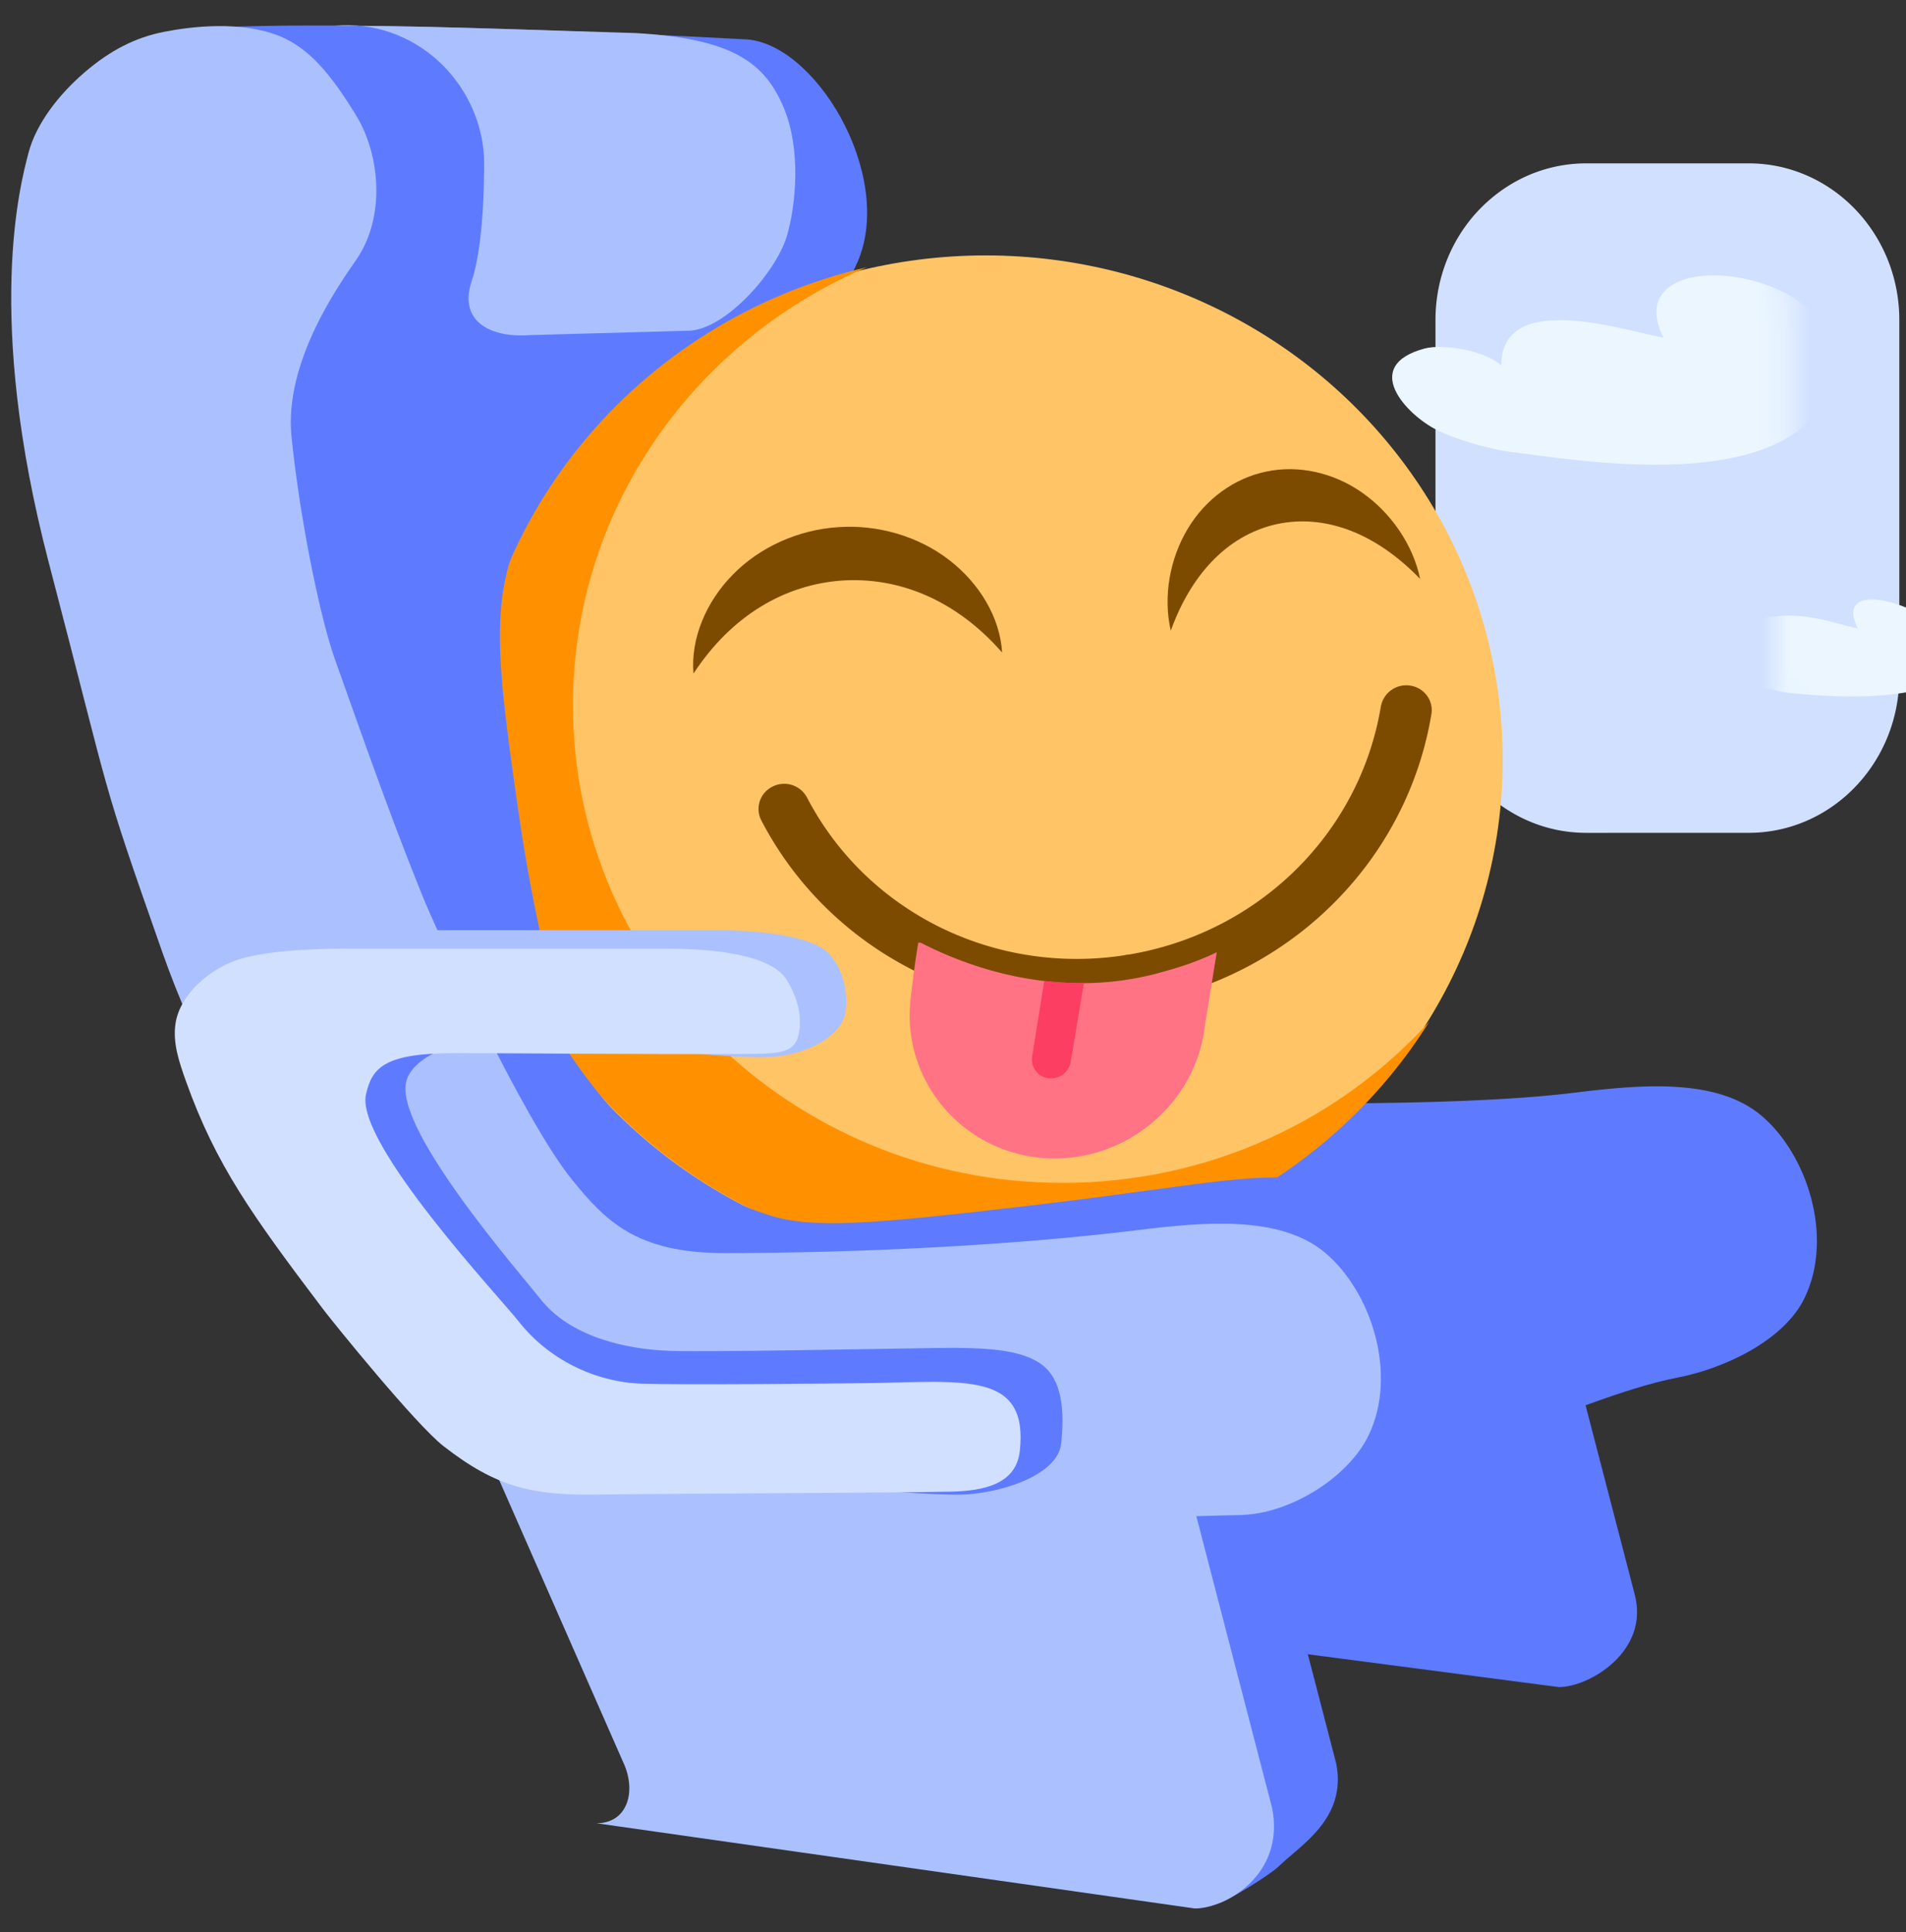
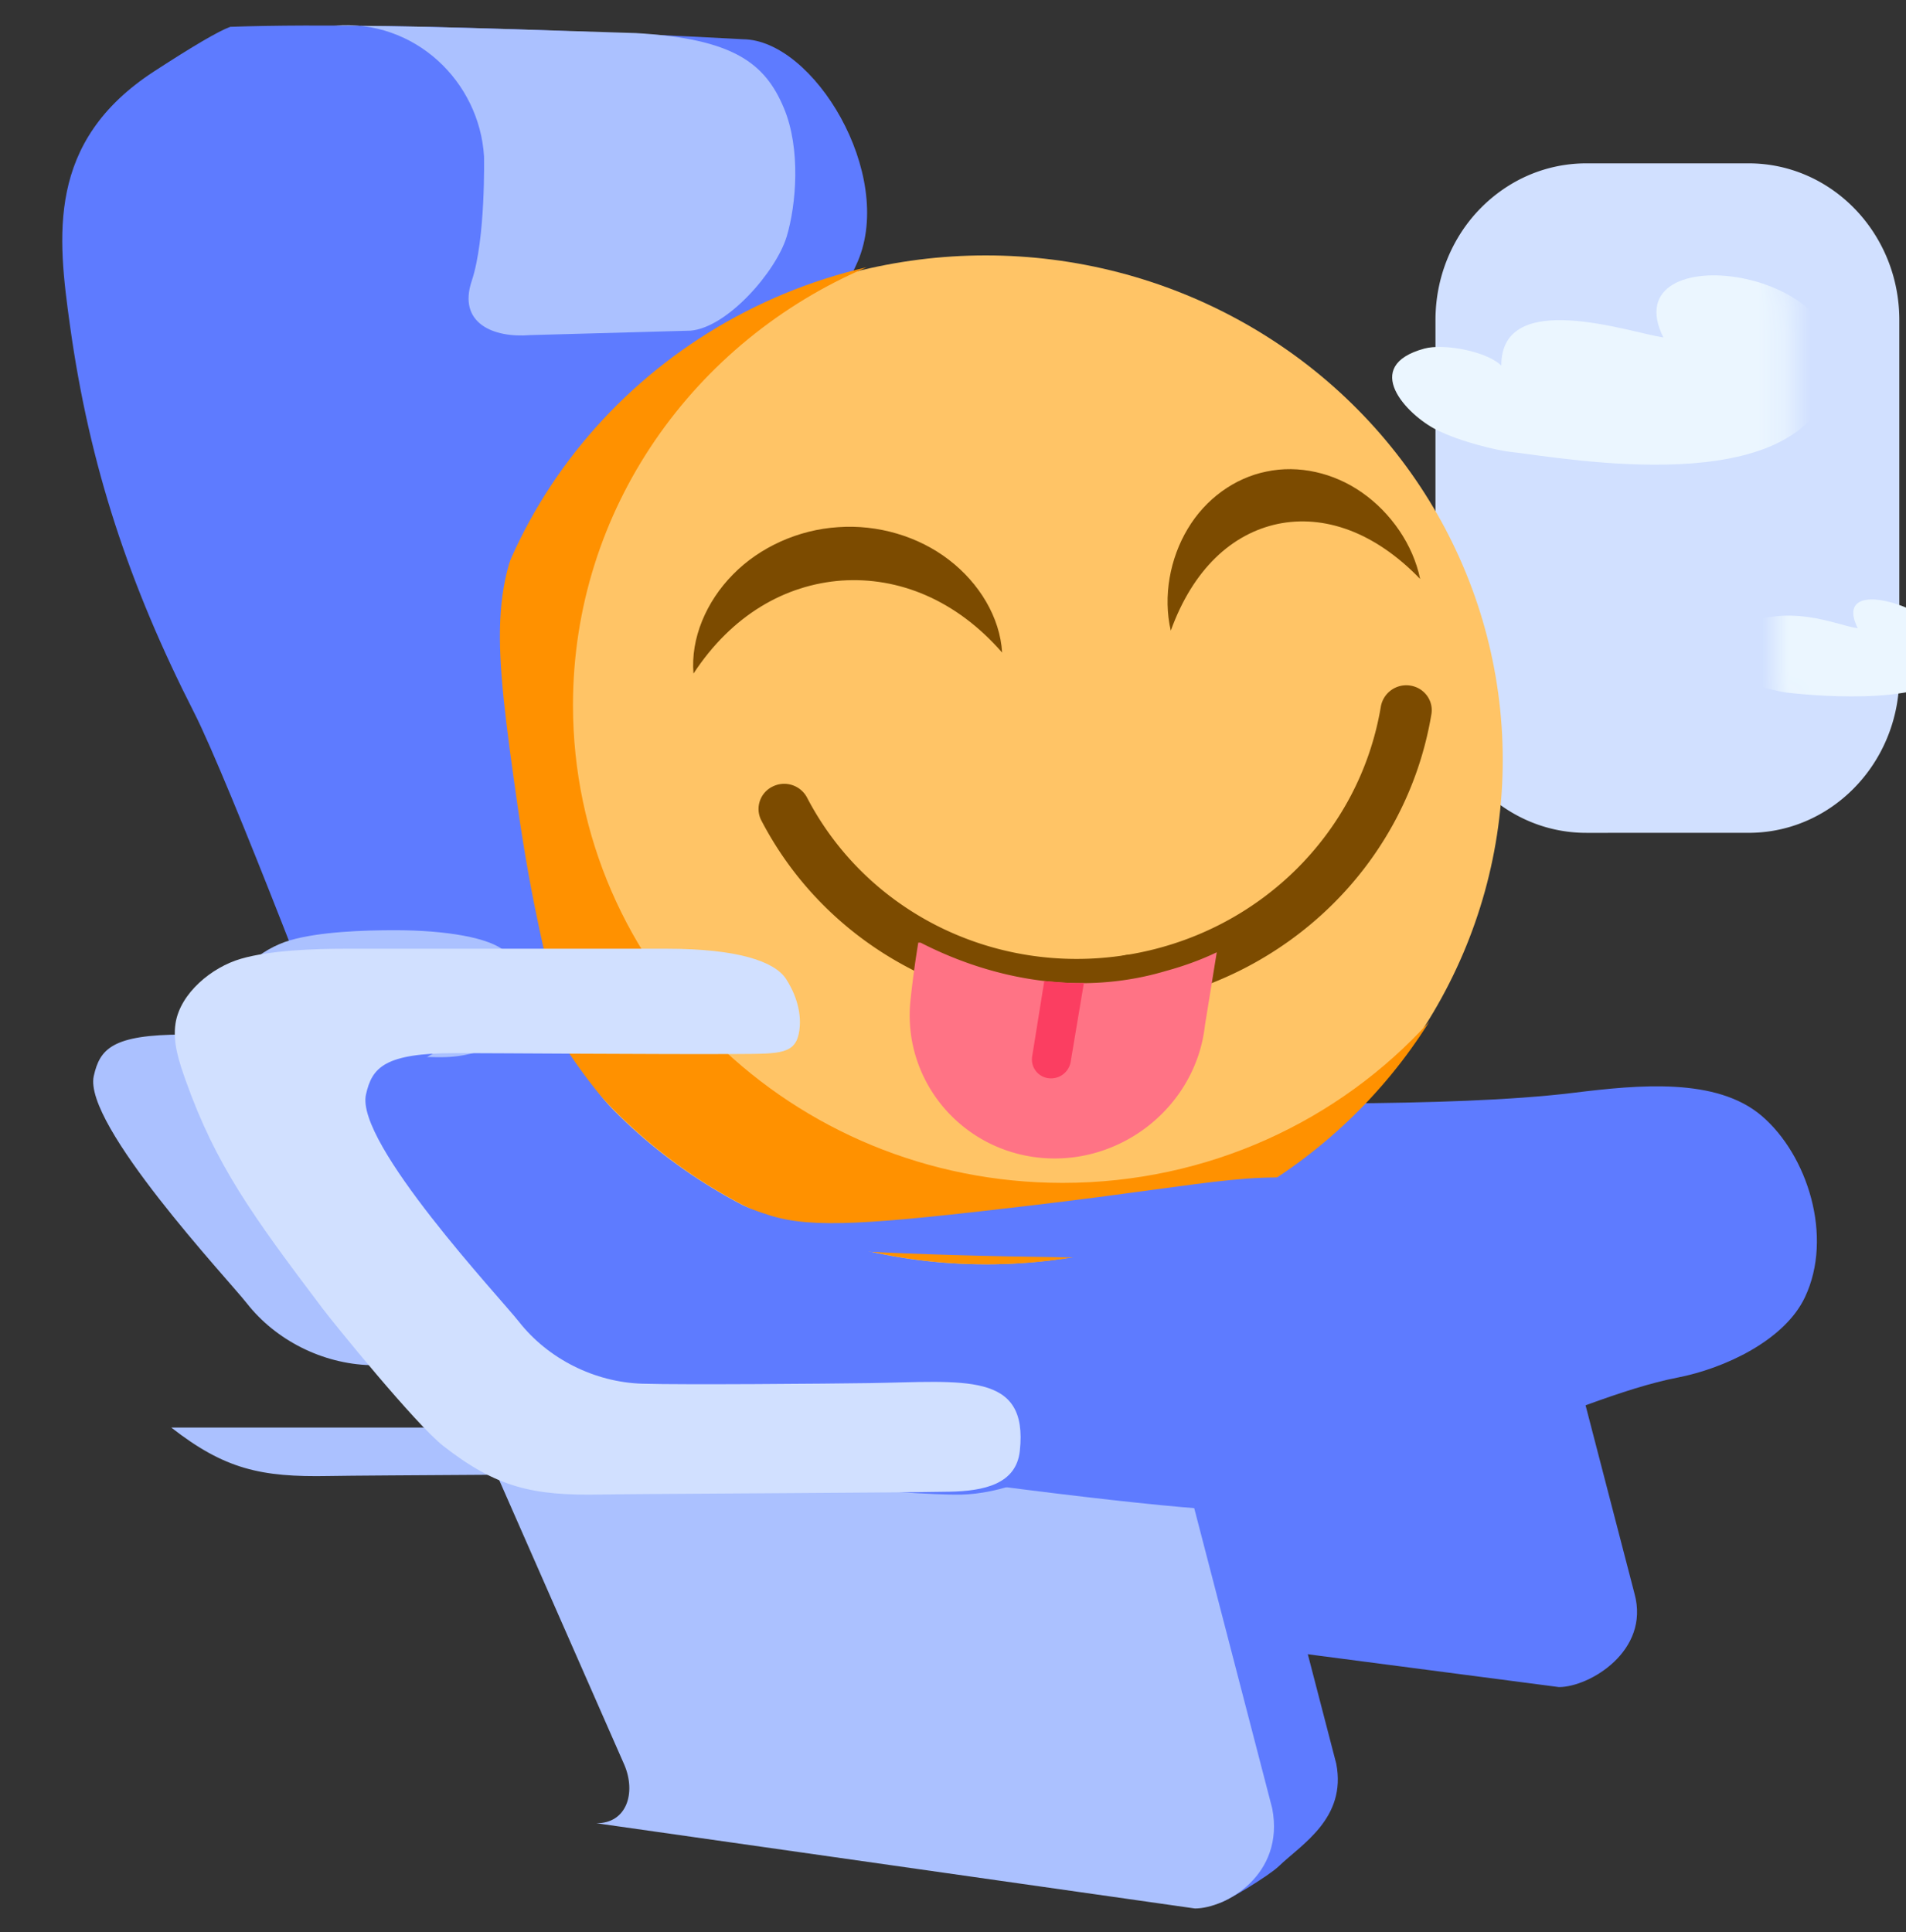
<svg xmlns="http://www.w3.org/2000/svg" xmlns:xlink="http://www.w3.org/1999/xlink" width="73" height="74">
  <rect width="100%" height="100%" fill="#333333" stroke="none" />
  <defs>
    <path d="M17.765 6v13.64c0 3.315-2.584 6.001-5.774 6.001H5.774c-.041 0-.08 0-.12-.002a5.547 5.547 0 01-1.498-.237c-2.268-.686-3.96-2.78-4.14-5.313A5.922 5.922 0 010 19.64V6c0-3.314 2.586-6 5.774-6h6.217a5.597 5.597 0 012.956.846 5.911 5.911 0 011.964 2.01c.541.914.854 1.99.854 3.144" id="a" />
  </defs>
  <g fill="none" fill-rule="evenodd">
    <path d="M-4 76h82V-4H-4z" />
    <path d="M28.533 42.491h29.251l4.818 18.545c.603 2.196-1.731 3.577-2.894 3.577l-22.987-3.005c1.164 0 1.516-1.16 1.077-2.218l-9.265-16.899z" fill="#5E7BFF" />
    <path d="M17.033 44.643l29.328 4.355 4.817 18.546c.407 2.096-1.335 3.094-2.199 3.93-.379.367-2.106 1.415-2.315 1.415l-21.367-4.774c1.164 0 1.516-1.159 1.077-2.218l-9.341-21.254z" fill="#5E7BFF" />
    <path d="M14.58 46.356l29.328 4.355 4.817 18.545c.496 2.555-1.798 3.836-2.96 3.836l-22.92-3.264c1.163 0 1.515-1.16 1.076-2.218L14.58 46.356z" fill="#ABC1FF" />
    <g transform="matrix(-1 0 0 1 72.744 6.256)">
      <mask id="b" fill="#fff">
        <use xlink:href="#a" />
      </mask>
      <use fill="#D1E0FF" xlink:href="#a" />
      <path d="M6.878 19.276c.884-1.728-4.958-3.944-3.723-1.47-.888-.13-2.619-1.02-4.747-.001-1.218.582-.423 1.585.294 1.943.587.293 1.45.488 1.724.52 1.432.167 5.698.48 6.452-.992" fill="#EBF6FF" mask="url(#b)" transform="matrix(-1 0 0 1 4.746 0)" />
      <path d="M19.294 8.444c1.36-4.474-8.402-5.741-6.422-1.775-1.276-.189-6.217-1.91-6.208 1.077-.57-.557-2.21-.852-2.946-.652-2.458.667-.677 2.54.471 3.114.94.47 2.326.783 2.765.834 2.295.267 10.98 1.876 12.34-2.598z" fill="#EBF6FF" mask="url(#b)" transform="matrix(-1 0 0 1 21.908 0)" />
    </g>
    <g transform="matrix(-1 0 0 1 69.59 .103)">
      <path d="M33.482 50.635c1.062-.828 4.224-4.732 4.635-5.275 2.693-3.565 4.085-5.494 5.232-8.714.255-.715.514-1.467.392-2.215-.186-1.14-1.378-2.134-2.504-2.46-1.128-.328-2.825-.385-4-.385h-12.31c-1.955 0-3.355.48-3.938 1.053-.33.324-.814 1.305-.696 2.124.13.909 1.309 1.508 2.942 1.517 2.67.016 3.139-.661 4.238-.661 1.072 0 4.321-.036 5.532-.036 2.748 0 3.212.556 3.445 1.585.42 1.857-5.158 7.81-5.857 8.702-1.117 1.425-2.901 2.32-4.73 2.375-1.58.047-7.106.001-8.686-.023-3.628-.054-5.62-1.458-5.181 0 .373 1.237 2.11 2.387 3.423 2.413 2.155.042 10.634 1.828 12.035 1.854 2.596.05 3.984-.26 6.028-1.854z" fill="#F54545" />
-       <path d="M36.243 51.28c1.062-.828 4.224-4.732 4.634-5.275 2.693-3.565 4.086-5.494 5.233-8.714.255-.715.513-1.467.392-2.215-.186-1.14-1.378-2.134-2.505-2.46-1.127-.327-2.824-.385-4-.385h-12.31c-1.954 0-3.796.436-4.379 1.008-.33.324-.813 1.306-.696 2.125.13.908.712.89 2.345.9 2.67.016 4.177 0 5.276 0 1.072 0 4.322-.036 5.533-.036 2.748 0 3.211.556 3.444 1.585.42 1.857-5.157 7.81-5.857 8.702-1.116 1.425-2.9 2.321-4.73 2.375-1.579.047-7.105.001-8.686-.022-3.627-.054-5.62-1.459-5.18 0 .373 1.237 2.11 2.386 3.423 2.412 2.155.042 10.633 1.828 12.035 1.855 2.595.05 3.983-.261 6.028-1.855z" fill="#F54545" />
      <path d="M63.69 2.632c4.138 2.693 3.692 6.333 3.219 9.737-.75 5.394-2.273 9.947-4.752 14.816-1.298 2.548-5.566 13.625-6.583 16.607-1.017 2.982-3.277 8.51-5.338 9.849-1.36.884-25.912 4.376-28.602 4.098-5.55-.573-12.263-4.303-16.282-5.08-1.808-.35-4.109-1.425-4.891-3.079-1.1-2.322-.094-5.461 1.663-6.953 1.732-1.47 4.695-1.185 7.185-.879 4.758.586 12.97.378 17.642.378 6.71 0 8.744-6.793 10.512-11.83 1.768-5.038 1.793-5.888 1.878-12.481.015-1.188-.06-2.887-.463-4.007-.502-1.398-1.565-2.54-2.145-3.908-1.415-3.336 1.691-8.483 4.406-8.5 0 0 12.677-.718 19.63-.476.444.16 1.417.73 2.92 1.708z" fill="#5E7BFF" />
      <ellipse fill="#FFC466" cx="31.838" cy="28.999" rx="19.803" ry="19.32" />
      <path d="M28.89 45.2c10.358 0 18.755-8.191 18.755-18.297 0-7.503-4.631-13.948-11.255-16.771 8.743 2.021 15.25 9.682 15.25 18.83 0 10.69-8.884 19.356-19.84 19.356-7.178 0-13.464-3.719-16.948-9.288 3.436 3.783 8.45 6.17 14.038 6.17" fill="#FF9100" />
      <path d="M51.171 33.64c-.434.207-3.132 10.358-11.084 12.81-1.634.504-3.812.344-9.975-.384-7.756-.916-8.548-1.423-12.421-.797-2.583.417-2.583 1.352 0 2.804 8.43.055 14.72-.028 18.871-.25 2.615-.14 8.42-.211 11.29-3.222 3.967-4.16 4.547-11.544 3.32-10.96z" fill="#5E7BFF" />
      <path d="M48.24 38.547c.377-1.752.965-3.853 1.524-7.767.922-6.451 1.137-8.615-.85-11.85-1.324-2.155.235-2.262 4.678-.32-.82 8.327-1.595 14.487-2.326 18.48-1.098 5.99-3.454 3.453-3.025 1.457z" fill="#5E7BFF" />
    </g>
    <g fill="#7C4B00">
      <path d="M43.428 38.466c-5.86.928-11.596-1.905-14.272-7.05a.953.953 0 01.432-1.29.989.989 0 011.318.413c2.29 4.405 7.203 6.832 12.223 6.037a.969.969 0 011.118.791.97.97 0 01-.819 1.1" />
      <path d="M43.428 38.466a.97.97 0 01-1.119-.792.969.969 0 01.82-1.098c5.02-.795 8.942-4.621 9.758-9.519a.989.989 0 011.126-.8c.534.082.896.571.81 1.094-.954 5.72-5.533 10.187-11.395 11.115" />
    </g>
    <path d="M35.17 36.1a38.708 38.708 0 00-.295 2.177c-.34 3.064 1.918 5.794 5.018 6.069 3.1.272 5.915-2.011 6.256-5.075l.453-2.799c-.632.3-1.28.532-1.933.71-3.214.963-6.569.377-9.408-1.079" fill="#FF7385" />
    <path d="M39.527 40.497a.722.722 0 00.661.8.762.762 0 00.825-.67l.5-2.98c-.502.02-1.021-.038-1.517-.075l-.47 2.925z" fill="#FB3E61" />
-     <path d="M6.23 36.505c-2.455-6.98-1.878-5.463-4.358-14.942-2.48-9.48-1.074-14.582-.78-15.71.295-1.128 1.176-2.251 2.157-3.09.98-.839 1.936-1.328 3.032-1.544 1.096-.216 2.944-.418 4.381.145 1.2.47 2.04 1.533 2.97 3.044.929 1.511 1.15 3.908 0 5.558-.7 1.005-2.743 3.928-2.47 6.724.271 2.797 1.039 6.807 1.67 8.573.865 2.414 1.967 5.63 3.341 9.032.494 1.225 3.825 8.524 5.736 10.886 1.274 1.574 2.468 2.81 5.824 2.81 5.112 0 11.091-.294 15.849-.88 2.49-.306 5.453-.59 7.185.88 1.758 1.491 2.763 4.63 1.663 6.953-.782 1.653-3.036 3.03-4.891 3.078-11.597.301-18.649.386-24.42.02l-7.646-5.767c-1.5-1.427-6.787-8.79-9.243-15.77z" fill="#ABC1FF" />
    <path d="M18.067 10.76c-.542 1.616.825 2.19 2.24 2.074l6.14-.17c1.414-.117 3.279-2.269 3.682-3.6.367-1.216.55-3.368-.11-4.934-.719-1.709-1.923-2.647-5.66-2.863-3.595-.116-6.283-.197-8.064-.24-.788-.02-1.954-.036-3.497-.048 3.103-.257 5.565 2.155 5.74 5.006 0 0 .07 3.158-.471 4.775z" fill="#ABC1FF" />
    <g>
-       <path d="M18.87 54.674c-1.063-.828-4.225-4.732-4.635-5.275-2.693-3.565-4.086-5.494-5.233-8.714-.254-.715-.513-1.467-.392-2.215.186-1.14 1.378-2.134 2.505-2.46 1.127-.327 2.824-.385 4-.385h12.31c1.954 0 3.649.285 4.234.816.585.53.842 1.498.724 2.317-.13.908-1.516 1.722-3.15 1.731-2.669.016-8.676-.867-9.887-.867-2.748 0-3.211.556-3.444 1.585-.42 1.857 5.158 7.81 5.857 8.702 1.116 1.425 2.901 2.321 4.73 2.375 1.579.047 7.106.001 8.686-.022 3.627-.054 6.1-.46 5.77 2.592-.138 1.284-1.38 1.54-2.693 1.567-2.155.042-11.953.08-13.355.108-2.595.05-3.983-.261-6.027-1.855z" fill="#ABC1FF" />
+       <path d="M18.87 54.674c-1.063-.828-4.225-4.732-4.635-5.275-2.693-3.565-4.086-5.494-5.233-8.714-.254-.715-.513-1.467-.392-2.215.186-1.14 1.378-2.134 2.505-2.46 1.127-.327 2.824-.385 4-.385c1.954 0 3.649.285 4.234.816.585.53.842 1.498.724 2.317-.13.908-1.516 1.722-3.15 1.731-2.669.016-8.676-.867-9.887-.867-2.748 0-3.211.556-3.444 1.585-.42 1.857 5.158 7.81 5.857 8.702 1.116 1.425 2.901 2.321 4.73 2.375 1.579.047 7.106.001 8.686-.022 3.627-.054 6.1-.46 5.77 2.592-.138 1.284-1.38 1.54-2.693 1.567-2.155.042-11.953.08-13.355.108-2.595.05-3.983-.261-6.027-1.855z" fill="#ABC1FF" />
      <path d="M20.407 39.622c-2.748 0-4.623.797-4.855 1.826-.42 1.857 4.439 7.399 5.138 8.292 1.116 1.424 3.197 1.943 5.025 1.998 1.58.046 7.787-.077 9.367-.1 2.074-.031 3.906-.09 4.858.655.713.559.844 1.682.703 2.99-.139 1.283-2.501 1.933-3.814 1.958-2.155.043-9.47-.74-10.87-.712-2.596.05-3.984-.261-6.028-1.855-1.063-.828-4.224-4.732-4.635-5.275-2.693-3.565-4.417-6.557-5.564-9.777" fill="#5E7BFF" />
      <path d="M16.985 55.384c-1.063-.828-4.225-4.732-4.635-5.276-2.693-3.565-4.086-5.494-5.233-8.714-.254-.714-.513-1.467-.392-2.215.186-1.14 1.378-2.134 2.505-2.46 1.127-.327 2.824-.384 4-.384h12.31c2.73 0 4.129.492 4.562 1.152.266.405.63 1.161.513 1.98-.13.909-.712.891-2.345.9-2.67.017-9.598-.035-10.809-.035-2.748 0-3.211.555-3.444 1.584-.42 1.857 5.158 7.81 5.857 8.703 1.116 1.424 2.901 2.32 4.73 2.375 1.579.047 7.106 0 8.686-.023 3.627-.054 6.1-.46 5.77 2.593-.138 1.283-1.38 1.54-2.693 1.566-2.155.042-11.953.081-13.355.108-2.595.05-3.983-.26-6.027-1.854z" fill="#D1E0FF" />
    </g>
    <path d="M48.941 20.065c-1.753.371-3.247 1.73-4.1 4.089-.304-1.32-.03-2.772.65-3.903.678-1.136 1.786-1.944 3.013-2.191 1.226-.26 2.574.039 3.667.808 1.092.765 1.947 1.98 2.22 3.305-1.757-1.82-3.693-2.469-5.45-2.108zM38.38 24.99c-1.764-2.02-3.962-2.9-6.136-2.756-2.172.156-4.217 1.324-5.683 3.563-.115-1.348.487-2.757 1.513-3.797 1.027-1.047 2.506-1.714 4.024-1.81 1.518-.11 3.077.35 4.243 1.248 1.164.892 1.96 2.203 2.04 3.553" fill="#7C4B00" />
  </g>
</svg>